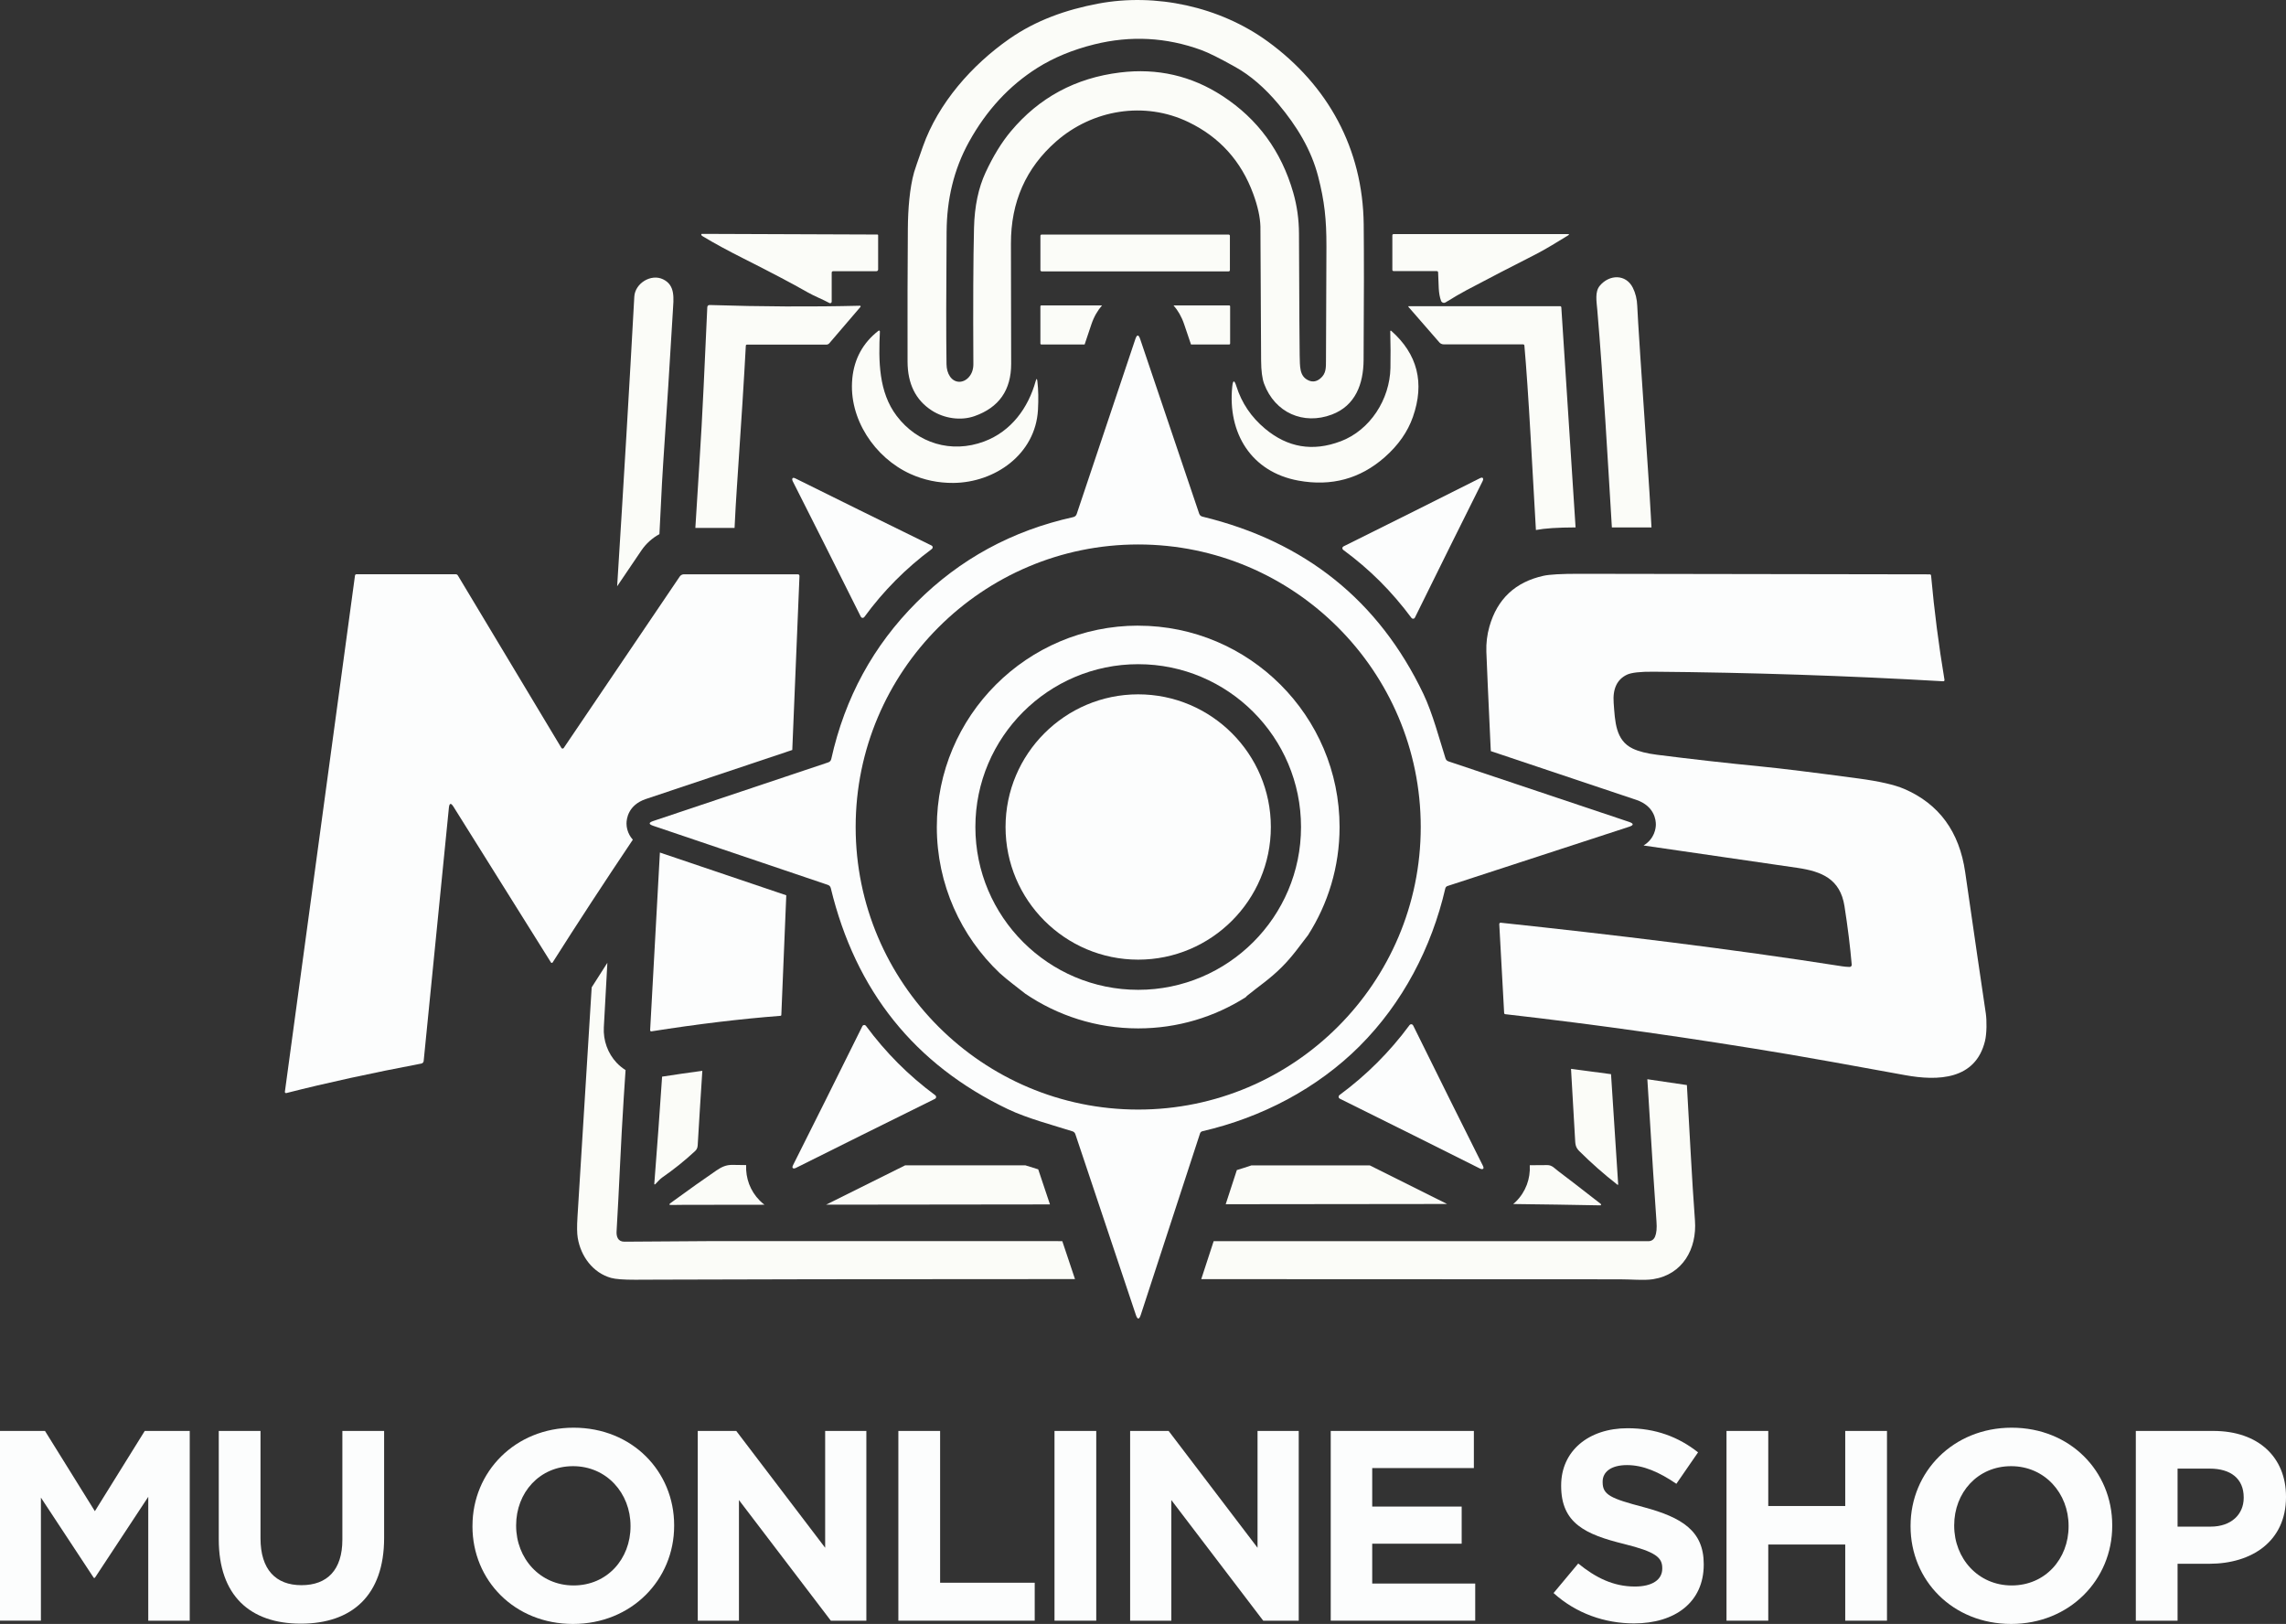
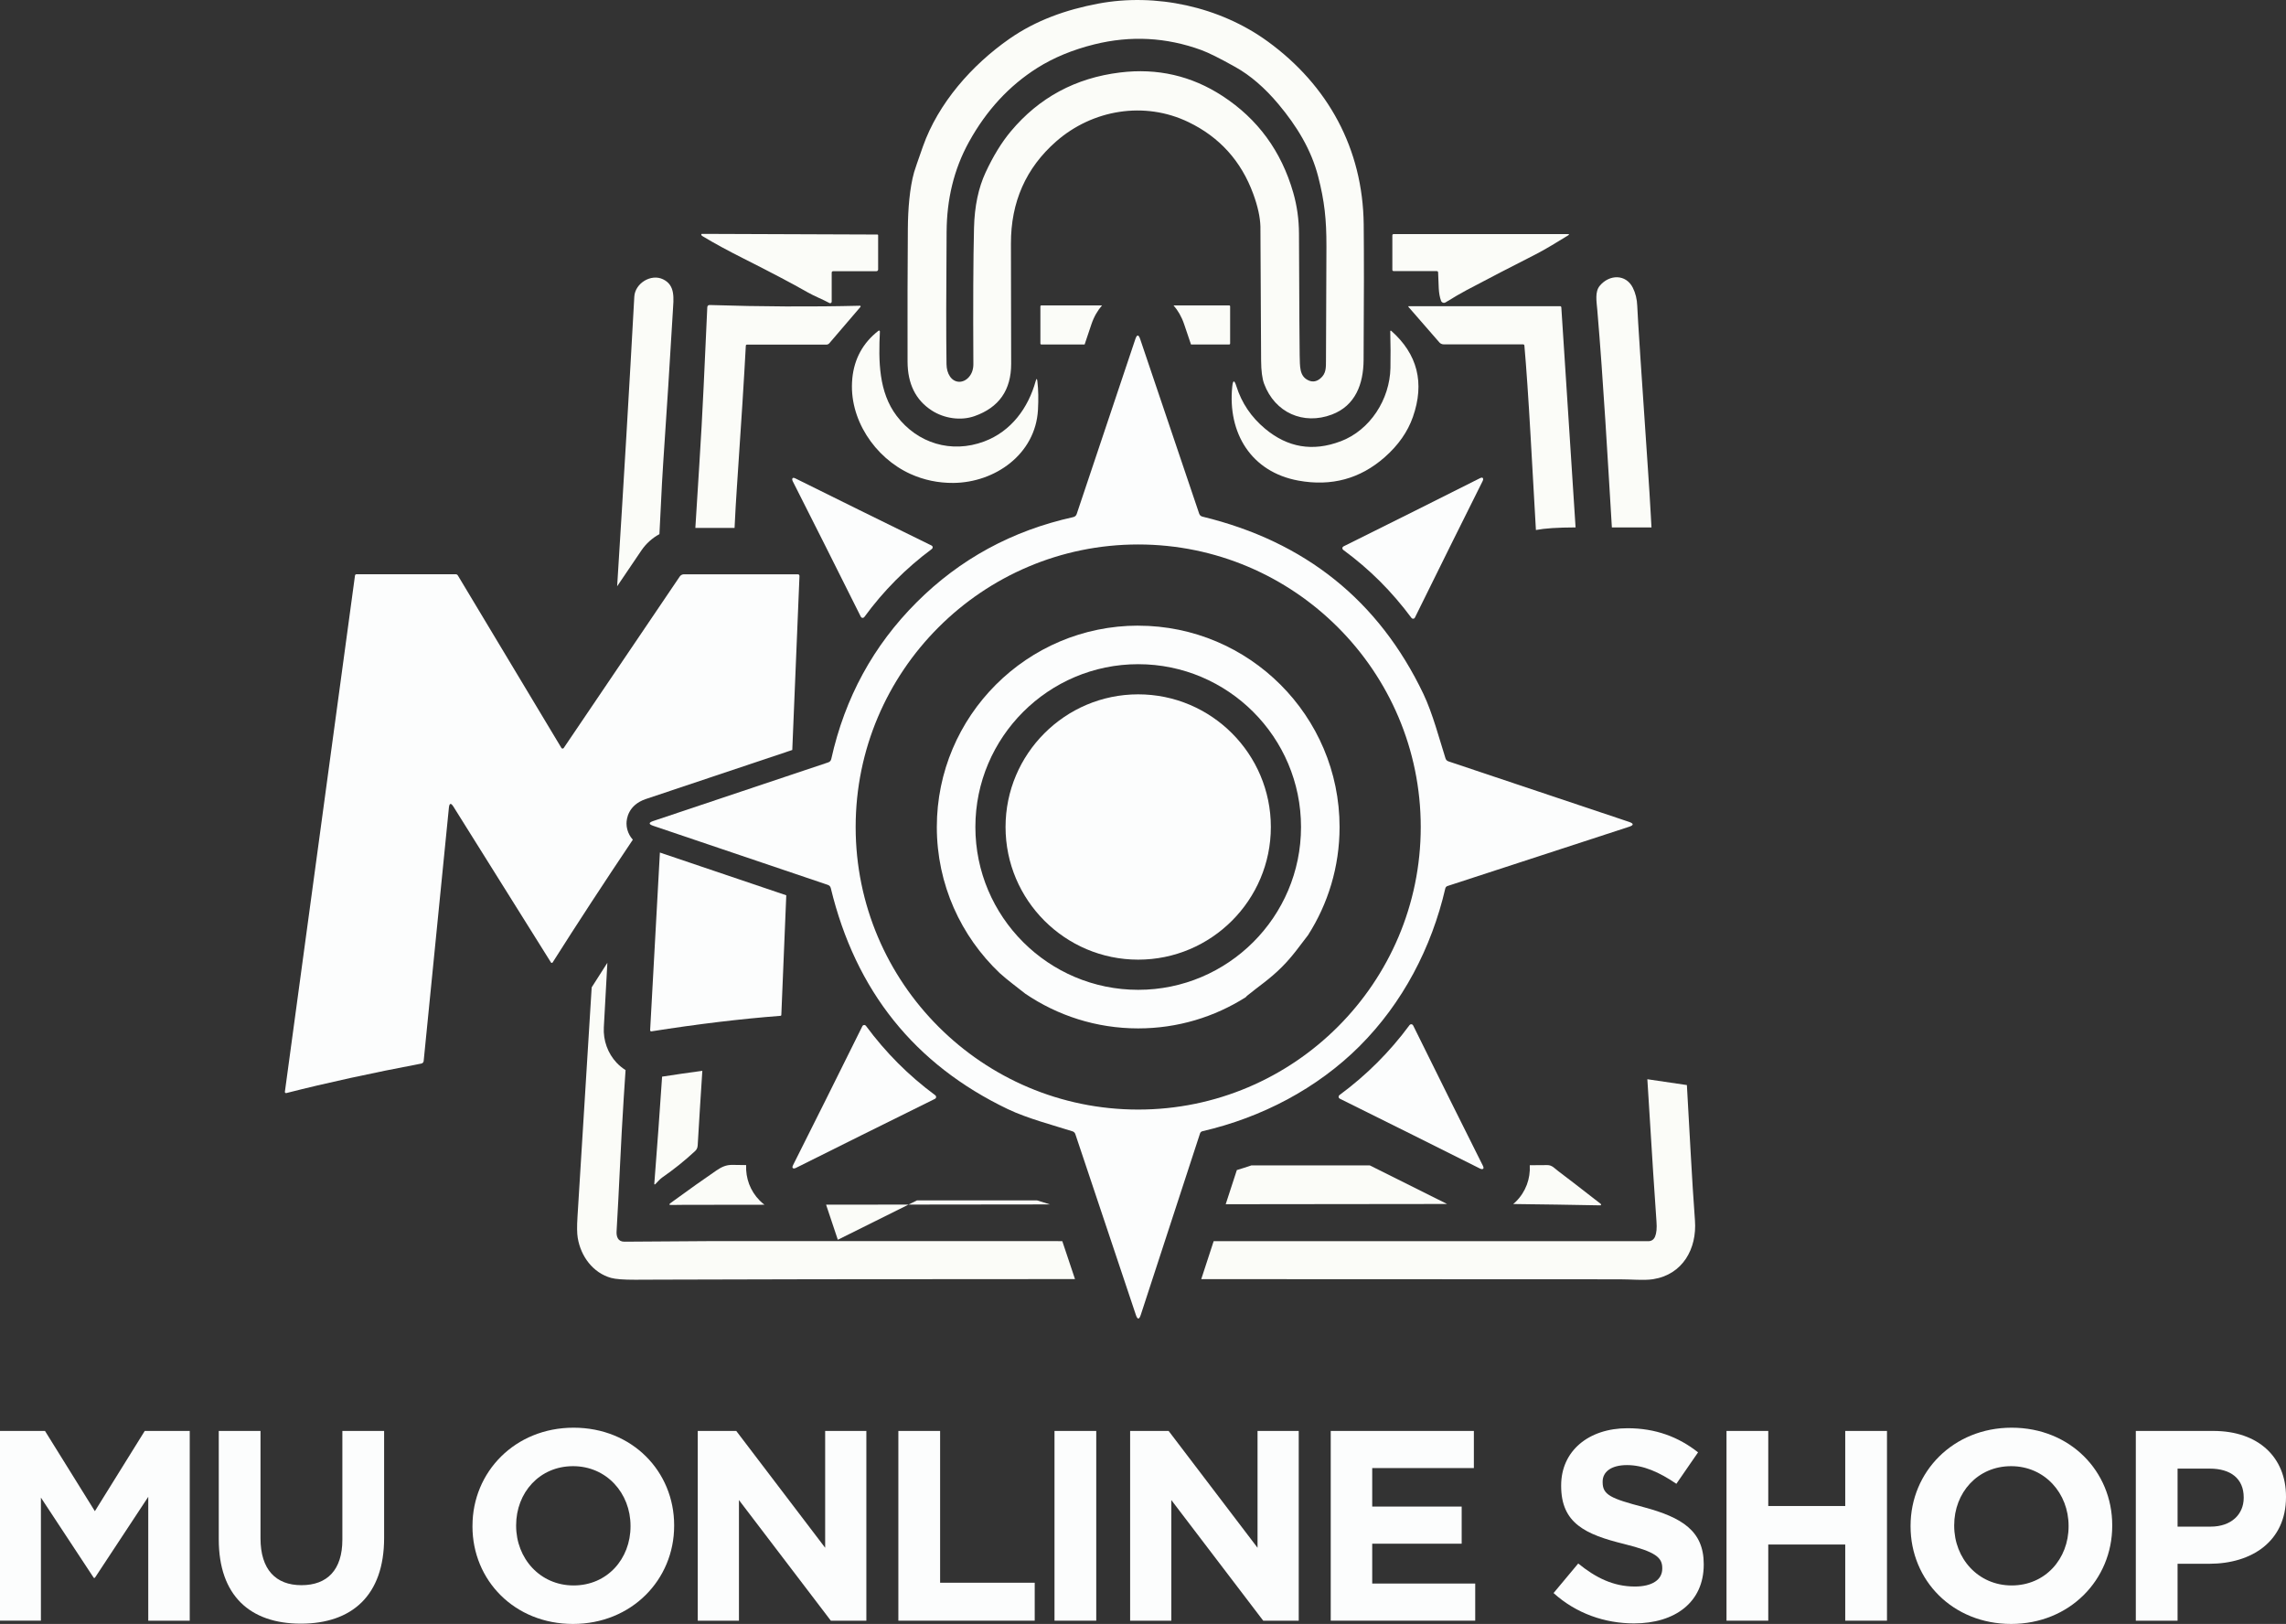
<svg xmlns="http://www.w3.org/2000/svg" id="Layer_3" viewBox="0 0 1119.28 795.11">
  <rect x="0" y="0" width="1119.28" height="795.11" fill="#333333" stroke="none" />
  <defs>
    <style>      .cls-1 {        fill: #fbfcf8;      }      .cls-2 {        fill: #fcfdfd;      }    </style>
  </defs>
  <g>
    <path class="cls-2" d="M0,700.61h22.03l24.42,39.29,24.42-39.29h22.03v92.9h-20.31v-60.65l-26.15,39.68h-.53l-25.88-39.29v60.25H0v-92.9Z" />
    <path class="cls-2" d="M107.11,753.7v-53.09h20.44v52.56c0,15.26,7.43,22.96,20.04,22.96s20.04-7.43,20.04-22.3v-53.22h20.44v52.42c0,28.14-15.79,41.94-40.75,41.94s-40.21-13.8-40.21-41.28Z" />
    <path class="cls-2" d="M231.34,747.33v-.27c0-26.41,20.84-48.04,49.5-48.04s49.24,21.37,49.24,47.78v.27c0,26.41-20.84,48.04-49.51,48.04s-49.24-21.37-49.24-47.78ZM308.72,747.33v-.27c0-15.93-11.68-29.2-28.14-29.2s-27.87,13.01-27.87,28.93v.27c0,15.93,11.68,29.2,28.14,29.2s27.87-13.01,27.87-28.93Z" />
    <path class="cls-2" d="M341.64,700.61h18.85l43.53,57.2v-57.2h20.17v92.9h-17.39l-44.99-59.06v59.06h-20.17v-92.9Z" />
    <path class="cls-2" d="M439.86,700.61h20.44v74.32h46.32v18.58h-66.76v-92.9Z" />
    <path class="cls-2" d="M516.31,700.61h20.44v92.9h-20.44v-92.9Z" />
    <path class="cls-2" d="M553.34,700.61h18.85l43.53,57.2v-57.2h20.17v92.9h-17.39l-44.99-59.06v59.06h-20.17v-92.9Z" />
    <path class="cls-2" d="M651.56,700.61h70.08v18.18h-49.77v18.85h43.8v18.18h-43.8v19.51h50.43v18.18h-70.74v-92.9Z" />
    <path class="cls-2" d="M760.66,779.98l12.08-14.47c8.49,6.9,17.12,11.28,27.74,11.28,8.49,0,13.4-3.32,13.4-8.76v-.27c0-5.18-3.19-7.96-18.71-11.81-18.85-4.65-30.79-10.09-30.79-28.4v-.27c0-16.86,13.4-28,32.52-28,13.67,0,24.95,4.25,34.51,11.81l-10.62,15.4c-8.36-5.71-16.19-9.16-24.16-9.16s-11.94,3.45-11.94,8.1v.27c0,6.24,3.98,7.96,20.04,12.21,18.85,5.04,29.46,11.68,29.46,27.87v.26c0,18.45-14.07,28.8-34.11,28.8-14.2,0-28.27-4.78-39.42-14.86Z" />
    <path class="cls-2" d="M845.34,700.61h20.44v36.76h37.69v-36.76h20.44v92.9h-20.44v-37.29h-37.69v37.29h-20.44v-92.9Z" />
    <path class="cls-2" d="M935.46,747.33v-.27c0-26.41,20.84-48.04,49.5-48.04s49.24,21.37,49.24,47.78v.27c0,26.41-20.84,48.04-49.5,48.04s-49.24-21.37-49.24-47.78ZM1012.83,747.33v-.27c0-15.93-11.68-29.2-28.14-29.2s-27.87,13.01-27.87,28.93v.27c0,15.93,11.68,29.2,28.14,29.2s27.87-13.01,27.87-28.93Z" />
    <path class="cls-2" d="M1045.75,700.61h37.96c22.16,0,35.57,13.01,35.57,32.12v.27c0,21.63-16.72,32.65-37.56,32.65h-15.53v27.87h-20.44v-92.9ZM1082.38,747.46c10.22,0,16.19-6.11,16.19-14.07v-.26c0-9.16-6.37-14.07-16.59-14.07h-15.79v28.4h16.19Z" />
  </g>
  <g>
    <path class="cls-1" d="M456.16,200.95c6.14,3.99,14.3,5.14,20.94,2.81,12.01-4.21,18-12.76,17.99-25.64,0-6.55-.04-26.17-.11-58.85-.05-20.37,7.34-37.05,22.16-50.04,17.75-15.55,43.2-19.86,64.8-9.43,15.23,7.36,25.79,19.08,31.68,35.15,2.21,6.03,3.38,11.35,3.51,15.97,0,.23.12,22.09.34,65.58.03,5.08.53,8.9,1.49,11.46,5.29,14.11,19.19,20.27,33.13,15.02,11.55-4.35,15.48-14.96,15.56-26.74.2-29.63.21-51.75.05-66.36-.4-37.07-17.5-68.15-47.02-89.6-23.54-17.11-54.9-23.79-82.96-18.51-15.66,2.95-30.38,8.1-43.5,17.24-18.42,12.86-34.83,31.51-42.33,52.68-2.52,7.13-3.96,11.33-4.32,12.59-2.18,7.76-3,18.07-3.07,27.65-.15,19.82-.2,41.53-.14,65.13.03,10.84,3.96,18.8,11.79,23.88ZM463.49,113.2c.11-15.31,3.38-30.06,10.97-43.77,8.54-15.44,19.68-27.49,33.41-36.16,8.04-5.07,17.36-8.92,27.95-11.55,17.78-4.4,35.24-3.47,52.38,2.79,3.54,1.29,9.1,4.06,16.69,8.32,7.33,4.1,14.35,10.16,21.07,18.17,8.95,10.68,16.07,22.28,19.45,35.46,3.1,12.03,4.07,20.93,4.04,34.25-.04,18.54-.11,37.08-.22,55.61-.02,3.69.15,6.59-2.82,9.03-1.76,1.45-3.6,1.78-5.52.99-4.84-2-4.36-7.04-4.54-12.4-.08-2.21-.19-22.08-.34-59.62-.03-6.93-.97-13.59-2.81-20-5.83-20.3-17.38-36.08-34.65-47.33-15.19-9.9-31.9-13.73-50.13-11.5-21.83,2.67-39.67,12.28-53.51,28.83-4.49,5.37-8.6,12.06-12.33,20.08-3.53,7.59-5.42,16.62-5.68,27.1-.38,15.2-.48,37.43-.32,66.71.02,2.58-.71,4.71-2.17,6.39-2.7,3.09-6.9,3.19-9.27-.26-1.11-1.64-1.68-3.67-1.71-6.11-.2-14.07-.18-35.75.05-65.03Z" />
    <path class="cls-1" d="M344.16,115.75c5.52,3.32,12.03,6.87,19.53,10.64,13.7,6.9,24.3,12.48,31.79,16.76,3.26,1.86,7.22,3.37,10.63,5.22.11.06.23.09.36.09.41,0,.75-.34.75-.76v-14.14c0-.51.26-.77.78-.77h21.12c.46,0,.84-.38.84-.84v-16.79c0-.18-.15-.33-.33-.33l-85.95-.32c-.07,0-.13.02-.18.07-.35.3-.13.69.65,1.16Z" />
    <path class="cls-1" d="M682.34,132.74h21.08c.45,0,.69.22.72.67.35,6.37.01,9.94,1.44,13.9.04.1.08.19.14.28.43.69,1.34.91,2.03.48,4.06-2.51,7.56-4.54,10.49-6.1,10.63-5.63,21.77-11.41,33.43-17.32,5.24-2.66,11.17-6.39,16.06-9.36.75-.45.69-.68-.19-.68h-85.2c-.34,0-.61.28-.61.62v16.89c0,.34.27.61.61.61Z" />
-     <rect class="cls-1" x="509.41" y="114.84" width="92.78" height="18.03" rx=".6" ry=".6" />
    <path class="cls-1" d="M322.87,261.51c.22-4.12.43-8.22.62-12.29.42-9.06.83-16.62,1.24-22.7,1.71-25.13,3.28-49.75,4.7-73.86.4-6.61,1.35-12.95-4.78-15.91-5.87-2.86-13.72,1.94-14.08,8.51-2.4,43.85-5.2,91.12-8.4,141.79l11.93-17.63c2.29-3.34,5.32-6.02,8.78-7.9Z" />
    <path class="cls-1" d="M789.21,258.23c5.62,0,12.08.01,19.4.02-.11-1.93-.22-3.84-.32-5.69-.42-7.63-.89-15.19-1.41-22.67-3.27-47.67-5.02-74.36-5.24-80.09-.12-3.31-.85-6.29-2.18-8.94-3.38-6.72-11.47-6.59-16.18-.93-2.45,2.94-1.57,7.62-1.2,11.89,2.97,34.93,5.13,73.58,7.13,106.4Z" />
    <path class="cls-1" d="M347.32,607.67c-3.66,0-17.53.09-41.61.28-3.27.02-3.96-2.68-3.82-5.02,1.25-20.59,2.07-43.46,3.5-65.29.3-4.57.6-9.13.9-13.7-1.59-1.02-3.07-2.21-4.38-3.6-4.34-4.63-6.62-10.95-6.26-17.36l1.73-31.59c-2.59,4.04-5.14,8.03-7.62,11.94-.02.03-.04.06-.06.09-2.11,33.88-4.42,71.31-6.95,112.33-.3,4.69-.25,8.16.13,10.39,1.51,9.01,7.44,17.05,16.29,19.54,2.16.61,6.09.91,11.81.9,4.12-.02,8.09-.03,11.92-.05,34.85-.16,102.67-.25,203.44-.27l-6.22-18.58c-75.05,0-132.66-.01-172.8-.03Z" />
    <path class="cls-1" d="M825.93,531.26c-6.47-.97-12.93-1.93-19.35-2.85,2.32,37.84,3.81,61.08,4.47,69.69.25,3.2.02,5.64-.68,7.33-.64,1.52-1.76,2.28-3.38,2.28-80,0-150.91,0-212.76,0l-6.07,18.58c59.31,0,127.6.04,204.93.08,5.52,0,11.89.64,16.3-.05,14.46-2.25,21.54-14.87,20.5-28.78-1.58-21.09-2.62-44-3.95-66.29Z" />
    <path class="cls-1" d="M360.87,237.56c2.06-30.22,3.49-52.97,4.3-68.25.02-.39.22-.58.6-.58h38.84c.56,0,1.08-.24,1.44-.66l15.26-17.82c.06-.06.09-.15.09-.23,0-.19-.16-.34-.35-.33-23.83.58-48.34.46-73.52-.35-.78-.02-1.19.36-1.23,1.14-1.2,25.85-2.24,51.71-3.93,77.51-.66,10.16-1.29,20.32-1.91,30.48h19.2c.34-7.08.73-14.06,1.2-20.89Z" />
    <path class="cls-1" d="M341.6,560.91c.71-12.21,1.48-24.41,2.28-36.62-6.44.86-13.01,1.81-19.7,2.85-1.18,17.43-2.44,34.86-3.81,52.29-.05.58.14.67.57.27,1.01-.98,2.02-2.29,3.29-3.18,5.75-3.99,11.11-8.3,16.1-12.93.78-.72,1.2-1.61,1.26-2.68Z" />
    <path class="cls-1" d="M509.4,149.99v18.22c0,.25.2.45.45.45h21.21l3.31-9.86c1.28-3.79,3.09-6.84,5.22-9.27h-29.73c-.25,0-.45.2-.45.45Z" />
    <path class="cls-1" d="M583.14,168.66h18.71c.25,0,.45-.2.45-.45v-18.22c0-.25-.2-.45-.45-.45h-27.25c2.12,2.42,3.92,5.45,5.19,9.22l3.35,9.9Z" />
    <path class="cls-1" d="M746.38,169.25c.93,10.45,1.95,25.26,3.04,44.43.92,16.05,1.75,31.2,2.6,45.82,4.46-.84,10.42-1.23,19.42-1.27l-6.98-107.75c-.02-.32-.28-.57-.59-.57h-73.99c-.39,0-.45.14-.2.43l15.04,17.28c.53.62,1.31.98,2.13.98h38.82c.44,0,.68.22.72.65Z" />
-     <path class="cls-1" d="M791.81,579.98c.34.27.5.18.48-.25l-3.49-53.8c-6.56-.89-13.1-1.77-19.59-2.6.64,11.35,1.29,22.71,1.96,34.06.16,2.62.08,4.22,2.09,6.22,5.93,5.88,12.11,11.34,18.56,16.36Z" />
    <path class="cls-1" d="M741.9,588.64c-.32.31-.66.58-1,.87,14.11.11,28.36.43,42.52.65.46,0,.61-.19.44-.57-.02-.05-.05-.1-.09-.14-10.43-8.12-17.36-13.47-20.82-16.05-1.77-1.33-3.02-2.98-5.36-2.95-2.42.02-5.3.05-8.58.06.37,6.58-1.95,13-6.77,17.79l-.34.33Z" />
    <path class="cls-1" d="M605.59,572.87l-5.46,16.74c33.05-.04,69.19-.08,108.4-.12-11.7-5.87-24.34-12.18-37.82-18.88-14.93,0-34.28,0-58.01-.01-2.35.8-4.71,1.57-7.11,2.28Z" />
    <path class="cls-1" d="M328.76,589.98c1.5-.05,3.51-.07,6.04-.07,1.99,0,15.17-.02,39.52-.05-.82-.63-1.62-1.3-2.35-2.05-4.66-4.72-6.93-10.96-6.64-17.37-2.58-.03-4.81-.06-6.66-.09-3.23-.06-5.42,1.06-7.95,2.77-5.97,4.07-13.41,9.35-22.3,15.84-.98.71-.86,1.05.34,1.01Z" />
-     <path class="cls-1" d="M404.47,589.83c28.08-.03,64.63-.07,109.62-.13l-5.75-17.18c-2.06-.63-4.17-1.28-6.29-1.96-18.38,0-37.99,0-58.83-.01-13.84,6.86-26.8,13.31-38.75,19.28Z" />
+     <path class="cls-1" d="M404.47,589.83c28.08-.03,64.63-.07,109.62-.13c-2.06-.63-4.17-1.28-6.29-1.96-18.38,0-37.99,0-58.83-.01-13.84,6.86-26.8,13.31-38.75,19.28Z" />
    <path class="cls-1" d="M656.34,216.09c-13.56,5.12-25.87,3.06-36.93-6.19-6.78-5.66-11.46-12.59-14.04-20.77-1.01-3.23-1.7-3.16-2.04.22-2.29,22.65,9.26,41.76,32.42,45.97,16.16,2.94,30.24-.89,42.25-11.48,6.65-5.86,11.24-12.42,13.78-19.67,5.85-16.68,2.31-30.75-10.62-42.21-.06-.05-.13-.07-.2-.07-.16,0-.27.13-.26.29.17,6.72.2,12.72.09,17.99-.31,15.23-9.8,30.41-24.44,35.93Z" />
    <path class="cls-1" d="M417.31,185.35c-1.93,19.64,11.03,38.79,28.4,46.68,6.64,3.01,13.68,4.48,21.11,4.42,20.36-.18,40.16-14.05,41.39-35.72.3-5.28.2-9.96-.28-14.03-.17-1.47-.46-1.49-.85-.07-3.6,12.99-11.9,24.58-25.28,29.55-15.97,5.93-32.56.92-42.77-12.55-8.82-11.63-8.92-26.82-8.21-41.32,0-.1-.02-.2-.09-.28-.15-.19-.42-.23-.62-.08-7.59,5.91-11.86,13.7-12.81,23.39Z" />
    <path class="cls-2" d="M306.76,403.15c0-2.05.68-8.97,9.47-11.94l71.69-24.01,3.52-85.06c.03-.64-.27-.96-.92-.96h-55.63c-.82,0-1.6.41-2.07,1.09l-56.8,83.95-.21.2c-.32.2-.74.09-.93-.22l-50.68-84.41c-.25-.42-.63-.63-1.12-.63h-48.55c-.37,0-.68.28-.72.65l-34.32,252.72v.23c.09.31.41.5.72.42,19.56-4.98,41.59-9.8,66.08-14.44.63-.12,1.09-.63,1.15-1.25l12.34-123.94c.24-2.4,1.01-2.58,2.28-.53l47.7,76.21.15.15c.23.14.53.08.67-.15,11.97-18.9,25.07-38.94,39.27-60.1-2.78-3.07-3.1-6.58-3.1-7.95Z" />
    <path class="cls-2" d="M382.56,496.88l2.42-58.53-61.88-20.93-4.77,86.85c-.03.53.22.76.75.68,22.54-3.56,43.54-6.08,63-7.58.31-.02.47-.18.48-.49Z" />
-     <path class="cls-2" d="M972.31,496.26c-2.25-15.03-5.61-38.1-10.1-69.2-2.85-19.86-12.82-33.46-29.89-40.81-4.7-2.02-12.11-3.71-22.25-5.08-22.34-3-38.27-4.96-47.79-5.89-16.84-1.65-33.85-3.56-51.01-5.74-5.02-.63-8.98-1.65-11.88-3.04-8.43-4.05-8.62-13.27-9.3-22.35-.52-6.91,1.66-11.51,6.51-13.81,2.17-1.03,6.54-1.52,13.11-1.46,47.23.39,94.44,1.95,141.61,4.68.58.03.83-.23.73-.8-2.81-16.82-4.99-33.78-6.54-50.9-.03-.43-.27-.65-.7-.65-91.47-.18-148.76-.27-171.87-.27-8.49,0-14.2.32-17.14.96-13.84,3.04-22.69,11.33-26.54,24.86-1.15,4.02-1.65,8.14-1.5,12.37.21,5.94.9,21.5,2.08,46.69.03.67.07,1.31.11,1.94l71.25,23.88c8.93,3.04,9.57,10.01,9.55,12.07-.01,1.73-.56,6.92-6.02,10.25,18.43,2.67,43.51,6.31,75.28,10.95,11.92,1.75,20.99,5.4,23.09,18.74,1.62,10.36,2.8,19.91,3.55,28.66v.12c-.01.57-.49,1.01-1.05,1-1.38-.04-2.56-.14-3.54-.3-55.6-8.7-111.7-15.43-167.25-21.35h-.09c-.37.01-.66.33-.64.7l2.38,43.43c.02.4.22.62.61.66,45.26,5.15,91.8,11.75,139.63,19.79,9.22,1.55,27.94,4.91,56.14,10.06,16.07,2.93,34.41,2.32,39.06-16.71.9-3.72.9-10.07.41-13.43Z" />
    <path class="cls-2" d="M557.29,339.96c-35.81,0-64.95,29.14-64.95,64.95s29.14,64.95,64.95,64.95,64.95-29.14,64.95-64.95-29.14-64.95-64.95-64.95Z" />
    <path class="cls-2" d="M557.29,306.32c-54.37,0-98.6,44.23-98.6,98.6,0,28.13,11.84,53.54,30.79,71.52,4.25,3.83,8.36,6.74,12.5,10.07,15.78,10.73,34.82,17.01,55.3,17.01,19.36,0,37.44-5.61,52.69-15.29.21-.29.46-.55.75-.78,5.58-4.57,11.09-8.12,16.97-14.04,5.36-5.38,8.77-10.45,12.75-15.54,9.78-15.3,15.45-33.47,15.45-52.93,0-54.37-44.23-98.6-98.6-98.6ZM557.29,484.63c-43.96,0-79.72-35.76-79.72-79.71s35.76-79.72,79.72-79.72,79.72,35.76,79.72,79.72-35.76,79.71-79.72,79.71Z" />
    <path class="cls-2" d="M665.84,512.04c20.91-20.93,35.1-48.03,41.82-77.08.13-.55.55-.99,1.09-1.16l88.83-28.98c2.43-.79,2.44-1.59.02-2.42l-88.42-29.63c-.73-.26-1.2-.75-1.43-1.47-2.92-9.16-6.31-22.12-10.83-31.57-21.84-45.67-57.89-74.59-108.17-86.78-.79-.19-1.32-.68-1.6-1.45l-28.89-85.47c-.79-2.34-1.58-2.34-2.37,0l-28.69,85.57c-.27.85-.85,1.39-1.74,1.59-29.92,6.62-55.48,20.53-76.67,41.72-21.19,21.17-35.11,46.72-41.77,76.65-.19.89-.72,1.47-1.57,1.74l-85.59,28.67c-2.34.79-2.34,1.58,0,2.37l85.47,28.91c.77.27,1.26.81,1.45,1.6,12.15,50.29,41.06,86.37,86.73,108.22,9.45,4.52,22.41,7.91,31.57,10.83.73.23,1.21.7,1.45,1.43l29.61,88.44c.82,2.42,1.63,2.41,2.42-.02l29.01-88.83c.18-.54.63-.94,1.18-1.06,29.03-6.72,56.15-20.88,77.08-41.79ZM557.29,543.26c-76.28,0-138.34-62.06-138.34-138.34s62.06-138.34,138.34-138.34,138.34,62.06,138.34,138.34-62.06,138.34-138.34,138.34Z" />
    <path class="cls-2" d="M389.55,234.29c-.73-.37-1.21-.44-1.45-.19-.31.32-.28.85.07,1.57,9.85,19.43,20.95,41.54,33.31,66.3l.31.37c.45.32,1.08.21,1.41-.25,4.72-6.45,9.81-12.41,15.25-17.89,5.45-5.5,11.38-10.63,17.79-15.4l.32-.38c.24-.51.04-1.1-.46-1.33-24.86-12.18-47.05-23.12-66.54-32.8Z" />
    <path class="cls-2" d="M724.52,234.19c-19.55,9.85-41.78,20.96-66.71,33.33l-.37.31c-.32.45-.21,1.08.25,1.41,6.46,4.75,12.45,9.88,17.96,15.37,5.5,5.5,10.64,11.47,15.42,17.91l.38.32c.5.24,1.1.04,1.33-.46,12.3-24.96,23.34-47.23,33.14-66.81.35-.72.37-1.25.05-1.57-.24-.24-.73-.18-1.45.19Z" />
    <path class="cls-2" d="M726.22,572.21c.24-.24.18-.74-.19-1.5-10.09-20.11-21.46-42.99-34.13-68.65l-.31-.37c-.46-.34-1.11-.24-1.45.22-4.91,6.64-10.2,12.78-15.86,18.42-5.66,5.66-11.8,10.93-18.44,15.83l-.31.37c-.26.51-.06,1.14.46,1.4,25.64,12.7,48.51,24.1,68.62,34.2.74.37,1.28.39,1.62.07Z" />
    <path class="cls-2" d="M439.68,520.55c-5.59-5.61-10.82-11.7-15.69-18.27l-.36-.31c-.51-.26-1.13-.07-1.38.43-12.59,25.41-23.89,48.08-33.91,67.99-.37.74-.44,1.23-.19,1.48.32.34.85.31,1.6-.07,19.95-9.97,42.63-21.24,68.04-33.79l.36-.3c.34-.45.24-1.1-.21-1.44-6.58-4.87-12.66-10.1-18.25-15.71Z" />
  </g>
</svg>